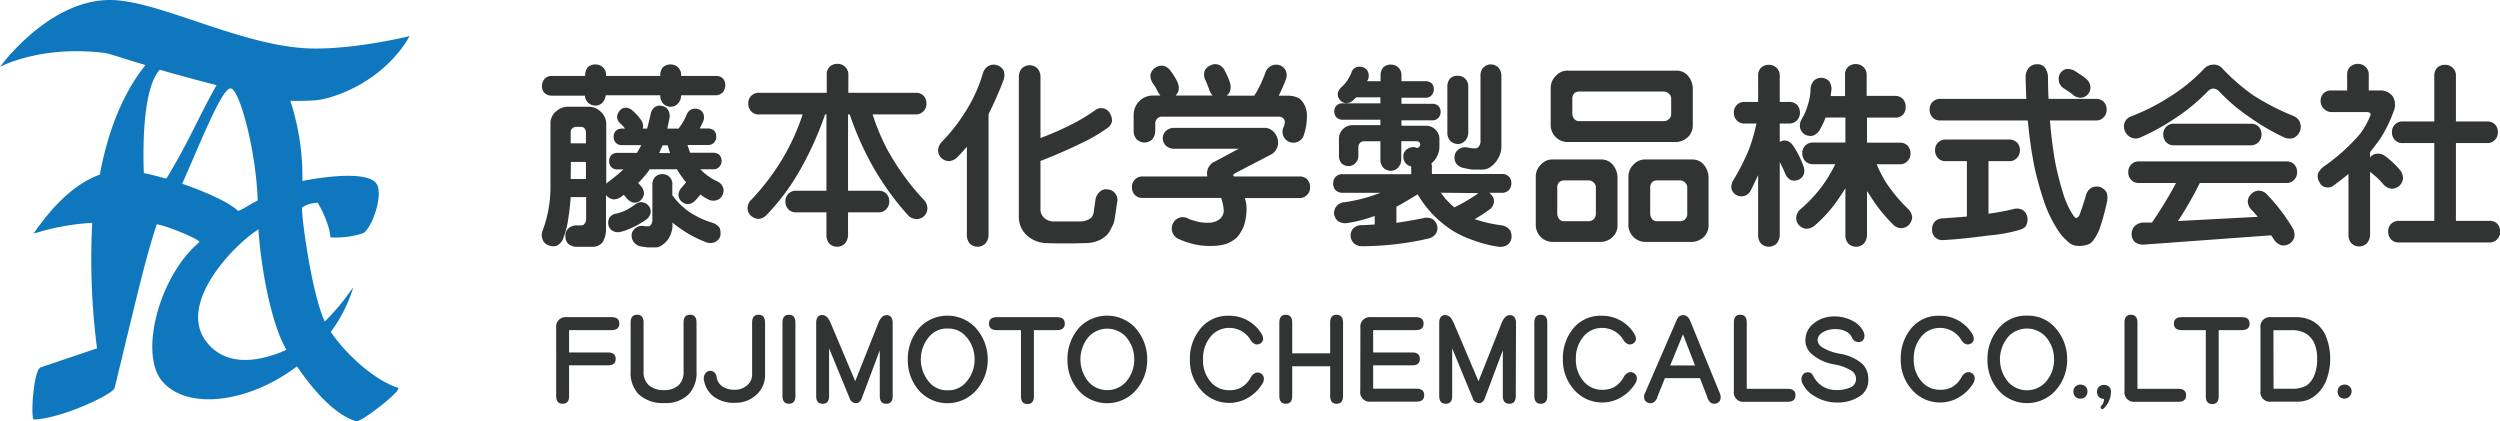
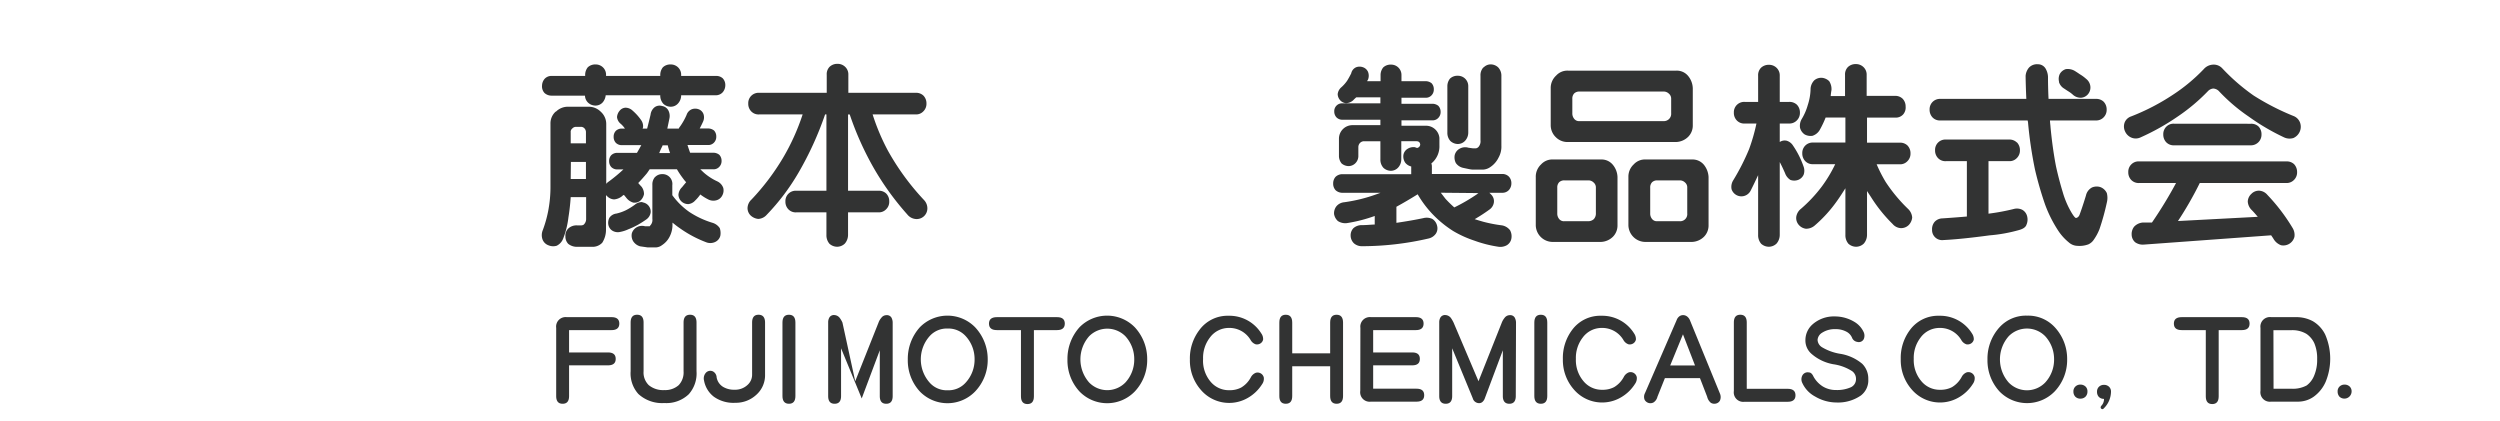
<svg xmlns="http://www.w3.org/2000/svg" viewBox="0 0 415.1 69.95">
  <defs>
    <style>.cls-1{fill:#323333;}.cls-2{fill:#0e77be;}</style>
  </defs>
  <title>logo_1</title>
  <g id="レイヤー_2" data-name="レイヤー 2">
    <g id="レイヤー_1-2" data-name="レイヤー 1">
      <path class="cls-1" d="M92.35,54.44a1.58,1.58,0,0,1,1.77-1.78h7.42c.86,0,1.29.36,1.29,1.07s-.43,1.08-1.29,1.08H94.49v3.71h6.45c.86,0,1.29.35,1.29,1.07s-.43,1.07-1.29,1.07H94.49v5.1c0,.85-.35,1.28-1.07,1.28s-1.07-.43-1.07-1.28Z" />
      <path class="cls-1" d="M104.71,53.56c0-.87.36-1.3,1.08-1.3s1.07.44,1.07,1.3v8.08a2.93,2.93,0,0,0,.86,2.31,3.75,3.75,0,0,0,2.58.82,3.39,3.39,0,0,0,2.39-.82,3.06,3.06,0,0,0,.81-2.31V53.56c0-.87.36-1.3,1.08-1.3s1.07.44,1.07,1.3v8.08a5.18,5.18,0,0,1-1.29,3.82,5.38,5.38,0,0,1-4.06,1.46,5.8,5.8,0,0,1-4.3-1.5,5.09,5.09,0,0,1-1.29-3.78Z" />
      <path class="cls-1" d="M124.88,53.56c0-.87.36-1.3,1.07-1.3s1.08.44,1.08,1.3v8.63a4.33,4.33,0,0,1-1.45,3.36,5,5,0,0,1-3.48,1.33,5.61,5.61,0,0,1-3.56-1,4.35,4.35,0,0,1-1.64-2.69,1.42,1.42,0,0,1,.25-1.23,1,1,0,0,1,1.21-.3,1.18,1.18,0,0,1,.63,1,2.31,2.31,0,0,0,1.13,1.61,3.56,3.56,0,0,0,1.86.44,3,3,0,0,0,2.11-.77,2.26,2.26,0,0,0,.79-1.74Z" />
      <path class="cls-1" d="M129.92,53.56c0-.87.36-1.3,1.08-1.3s1.07.44,1.07,1.3v12.2c0,.85-.36,1.28-1.07,1.28s-1.08-.43-1.08-1.28Z" />
-       <path class="cls-1" d="M148.22,65.76c0,.85-.35,1.28-1.07,1.28s-1.07-.43-1.07-1.28v-7.6l-3,8a1.47,1.47,0,0,1-.3.49.84.84,0,0,1-.67.29,1.12,1.12,0,0,1-.72-.3,1.18,1.18,0,0,1-.3-.48l-3.43-8.33v7.93c0,.85-.35,1.28-1.07,1.28s-1.07-.43-1.07-1.28V53.56a1.59,1.59,0,0,1,.21-.86.87.87,0,0,1,.79-.39,1.21,1.21,0,0,1,.93.49,3.93,3.93,0,0,1,.44.76L142,63.3l3.87-9.74a2.45,2.45,0,0,1,.46-.78,1.05,1.05,0,0,1,.87-.45.87.87,0,0,1,.8.38,1.76,1.76,0,0,1,.22.85Z" />
+       <path class="cls-1" d="M148.22,65.76c0,.85-.35,1.28-1.07,1.28s-1.07-.43-1.07-1.28v-7.6l-3,8l-3.43-8.33v7.93c0,.85-.35,1.28-1.07,1.28s-1.07-.43-1.07-1.28V53.56a1.59,1.59,0,0,1,.21-.86.87.87,0,0,1,.79-.39,1.21,1.21,0,0,1,.93.49,3.93,3.93,0,0,1,.44.76L142,63.3l3.87-9.74a2.45,2.45,0,0,1,.46-.78,1.05,1.05,0,0,1,.87-.45.87.87,0,0,1,.8.38,1.76,1.76,0,0,1,.22.85Z" />
      <path class="cls-1" d="M161.91,65a6.38,6.38,0,0,1-9.18,0,7.61,7.61,0,0,1-2-5.31,7.84,7.84,0,0,1,2-5.35,6.42,6.42,0,0,1,9.18,0A7.73,7.73,0,0,1,164,59.66,7.58,7.58,0,0,1,161.91,65Zm-.09-5.31a5.63,5.63,0,0,0-1.47-3.87,3.87,3.87,0,0,0-3-1.27,3.82,3.82,0,0,0-3,1.27,5.81,5.81,0,0,0,0,7.7,3.76,3.76,0,0,0,3,1.28,3.81,3.81,0,0,0,3-1.28A5.62,5.62,0,0,0,161.82,59.66Z" />
      <path class="cls-1" d="M175.52,52.66c.85,0,1.28.36,1.28,1.07s-.43,1.08-1.28,1.08h-3.85v11c0,.85-.36,1.28-1.07,1.28s-1.08-.43-1.08-1.28v-11h-4c-.87,0-1.31-.36-1.31-1.08s.45-1.07,1.31-1.07Z" />
      <path class="cls-1" d="M188.42,65a6.38,6.38,0,0,1-9.18,0,7.61,7.61,0,0,1-2-5.31,7.84,7.84,0,0,1,2-5.35,6.42,6.42,0,0,1,9.18,0,7.73,7.73,0,0,1,2.06,5.35A7.58,7.58,0,0,1,188.42,65Zm-.09-5.31a5.6,5.6,0,0,0-1.48-3.87,4.23,4.23,0,0,0-6,0,5.81,5.81,0,0,0,0,7.7,4.2,4.2,0,0,0,6,0A5.59,5.59,0,0,0,188.33,59.66Z" />
      <path class="cls-1" d="M204,52.43a6.23,6.23,0,0,1,5.43,2.94,1.61,1.61,0,0,1,.3,1,1,1,0,0,1-.46.66,1.06,1.06,0,0,1-.77.14,1.53,1.53,0,0,1-.85-.72,4.08,4.08,0,0,0-3.62-2,3.9,3.9,0,0,0-3.14,1.6,5.5,5.5,0,0,0-1.13,3.54A5.39,5.39,0,0,0,201,63.37a3.94,3.94,0,0,0,3.13,1.42,4.07,4.07,0,0,0,1.95-.44,4.29,4.29,0,0,0,1.61-1.7,1.57,1.57,0,0,1,.85-.76,1.06,1.06,0,0,1,1.3.79,1.54,1.54,0,0,1-.28,1.11,6.73,6.73,0,0,1-2.36,2.27,6.18,6.18,0,0,1-7.84-1.36,7.38,7.38,0,0,1-1.79-5,7.73,7.73,0,0,1,1.55-4.87A5.79,5.79,0,0,1,204,52.43Z" />
      <path class="cls-1" d="M223,65.76c0,.85-.36,1.28-1.07,1.28s-1.07-.43-1.07-1.28V60.82h-6.3v4.94c0,.85-.35,1.28-1.07,1.28s-1.07-.43-1.07-1.28V53.56c0-.87.36-1.3,1.07-1.3s1.07.44,1.07,1.3v5.11h6.3V53.56c0-.87.36-1.3,1.07-1.3s1.07.44,1.07,1.3Z" />
      <path class="cls-1" d="M225.88,54.44a1.58,1.58,0,0,1,1.77-1.78h7.44c.85,0,1.28.36,1.28,1.07s-.43,1.08-1.28,1.08H228v3.71h6.47c.86,0,1.28.35,1.28,1.07s-.42,1.07-1.28,1.07H228v3.88h7.19c.86,0,1.28.36,1.28,1.08s-.42,1.07-1.28,1.07h-7.56a1.57,1.57,0,0,1-1.77-1.79Z" />
      <path class="cls-1" d="M251.68,65.76c0,.85-.36,1.28-1.07,1.28s-1.08-.43-1.08-1.28v-7.6l-3,8a1.32,1.32,0,0,1-.3.49.83.83,0,0,1-.67.29,1.12,1.12,0,0,1-.72-.3,1,1,0,0,1-.29-.48l-3.43-8.33v7.93c0,.85-.36,1.28-1.07,1.28s-1.08-.43-1.08-1.28V53.56a1.59,1.59,0,0,1,.21-.86.88.88,0,0,1,.8-.39,1.24,1.24,0,0,1,.93.49,5.33,5.33,0,0,1,.44.76l4.14,9.74,3.87-9.74a2.9,2.9,0,0,1,.46-.78,1.07,1.07,0,0,1,.88-.45.85.85,0,0,1,.79.38,1.76,1.76,0,0,1,.23.85Z" />
      <path class="cls-1" d="M254.76,53.56c0-.87.36-1.3,1.08-1.3s1.07.44,1.07,1.3v12.2c0,.85-.36,1.28-1.07,1.28s-1.08-.43-1.08-1.28Z" />
      <path class="cls-1" d="M265.9,52.43a6.23,6.23,0,0,1,5.43,2.94,1.67,1.67,0,0,1,.3,1,1,1,0,0,1-.46.66,1.06,1.06,0,0,1-.77.14,1.53,1.53,0,0,1-.85-.72,4.08,4.08,0,0,0-3.62-2,3.9,3.9,0,0,0-3.14,1.6,5.5,5.5,0,0,0-1.13,3.54,5.39,5.39,0,0,0,1.27,3.71,3.94,3.94,0,0,0,3.13,1.42,4.07,4.07,0,0,0,1.95-.44,4.36,4.36,0,0,0,1.61-1.7,1.57,1.57,0,0,1,.85-.76,1.06,1.06,0,0,1,1.3.79,1.59,1.59,0,0,1-.28,1.11,6.73,6.73,0,0,1-2.36,2.27,6.18,6.18,0,0,1-7.84-1.36,7.38,7.38,0,0,1-1.79-5,7.73,7.73,0,0,1,1.55-4.87A5.79,5.79,0,0,1,265.9,52.43Z" />
      <path class="cls-1" d="M285.57,66.53a1,1,0,0,1-.67.48,1.1,1.1,0,0,1-.83-.13,1.82,1.82,0,0,1-.61-1l-1.2-3.1h-5.82l-1.24,3.1a1.53,1.53,0,0,1-.65.94,1.09,1.09,0,0,1-1.48-.45,1.33,1.33,0,0,1,.07-1.11l5.26-12.13a1.31,1.31,0,0,1,.35-.53,1.05,1.05,0,0,1,.7-.28,1.12,1.12,0,0,1,.74.28,1.6,1.6,0,0,1,.39.53l5,12.22A1.45,1.45,0,0,1,285.57,66.53Zm-8.25-5.85h4.12l-2-5.17Z" />
      <path class="cls-1" d="M287.89,53.56c0-.87.35-1.3,1.07-1.3s1.07.44,1.07,1.3v11h6.8q1.29,0,1.29,1.08c0,.71-.43,1.07-1.29,1.07h-7.17a1.57,1.57,0,0,1-1.77-1.79Z" />
      <path class="cls-1" d="M304.64,52.54a6.28,6.28,0,0,1,3.31.93,3.85,3.85,0,0,1,1.51,1.71,1.44,1.44,0,0,1,0,1.12.92.92,0,0,1-1.07.47,1.11,1.11,0,0,1-.88-.7,2,2,0,0,0-.81-.93,3.72,3.72,0,0,0-1.95-.49,3.87,3.87,0,0,0-2.23.61,1.53,1.53,0,0,0-.73,1.16,1.51,1.51,0,0,0,.73,1.23,8.5,8.5,0,0,0,2.93,1.08,7.54,7.54,0,0,1,3.76,1.68,3.47,3.47,0,0,1,1,2.55,3.16,3.16,0,0,1-1.23,2.71,6.67,6.67,0,0,1-4.06,1.16,7,7,0,0,1-3.55-1,4.81,4.81,0,0,1-2.11-2.23,1.37,1.37,0,0,1,0-1.25,1,1,0,0,1,1.1-.51c.32,0,.57.28.76.7a4.48,4.48,0,0,0,1.56,1.64,4.17,4.17,0,0,0,2.22.58,5.64,5.64,0,0,0,2.42-.46,1.47,1.47,0,0,0,.85-1.34,1.57,1.57,0,0,0-.64-1.33,7.76,7.76,0,0,0-3.12-1.15,7.48,7.48,0,0,1-3.64-1.74,2.93,2.93,0,0,1-1-2.28,3.49,3.49,0,0,1,1.15-2.57A5.34,5.34,0,0,1,304.64,52.54Z" />
      <path class="cls-1" d="M322,52.43a6.23,6.23,0,0,1,5.43,2.94,1.67,1.67,0,0,1,.3,1,1,1,0,0,1-.46.66,1.06,1.06,0,0,1-.77.14,1.53,1.53,0,0,1-.85-.72,4.08,4.08,0,0,0-3.62-2,3.9,3.9,0,0,0-3.14,1.6,5.5,5.5,0,0,0-1.13,3.54,5.39,5.39,0,0,0,1.27,3.71,3.94,3.94,0,0,0,3.13,1.42,4.07,4.07,0,0,0,1.95-.44,4.36,4.36,0,0,0,1.61-1.7,1.57,1.57,0,0,1,.85-.76,1.06,1.06,0,0,1,1.3.79,1.59,1.59,0,0,1-.28,1.11,6.73,6.73,0,0,1-2.36,2.27,6.18,6.18,0,0,1-7.84-1.36,7.38,7.38,0,0,1-1.79-5,7.73,7.73,0,0,1,1.55-4.87A5.79,5.79,0,0,1,322,52.43Z" />
      <path class="cls-1" d="M341.15,65A6.38,6.38,0,0,1,332,65a7.61,7.61,0,0,1-2-5.31,7.75,7.75,0,0,1,2-5.35,5.93,5.93,0,0,1,4.59-1.93,6,6,0,0,1,4.59,1.93,7.72,7.72,0,0,1,2.05,5.35A7.58,7.58,0,0,1,341.15,65Zm-.09-5.31a5.6,5.6,0,0,0-1.48-3.87,4.24,4.24,0,0,0-6.05,0,5.81,5.81,0,0,0,0,7.7,4.21,4.21,0,0,0,6.05,0A5.59,5.59,0,0,0,341.06,59.66Z" />
      <path class="cls-1" d="M345.44,63.86a1.21,1.21,0,0,1,.86.34,1.09,1.09,0,0,1,.3.82,1.18,1.18,0,0,1-.34.86,1.16,1.16,0,0,1-.82.31,1.14,1.14,0,0,1-.84-.31,1.2,1.2,0,0,1-.33-.86,1.09,1.09,0,0,1,.31-.82A1.14,1.14,0,0,1,345.44,63.86Z" />
      <path class="cls-1" d="M349.35,63.9a1.19,1.19,0,0,1,.86.34,1.1,1.1,0,0,1,.3.82,3.94,3.94,0,0,1-1.17,2.72c-.15.18-.29.2-.43.09s-.17-.3,0-.5a1.58,1.58,0,0,0,.44-1.14,1.17,1.17,0,0,1-.86-.33,1.2,1.2,0,0,1-.3-.84,1.1,1.1,0,0,1,.3-.82A1.18,1.18,0,0,1,349.35,63.9Z" />
-       <path class="cls-1" d="M352.75,53.56c0-.87.36-1.3,1.07-1.3s1.08.44,1.08,1.3v11h6.8c.86,0,1.28.36,1.28,1.08s-.42,1.07-1.28,1.07h-7.17a1.58,1.58,0,0,1-1.78-1.79Z" />
      <path class="cls-1" d="M372.24,52.66c.86,0,1.28.36,1.28,1.07s-.42,1.08-1.28,1.08h-3.85v11c0,.85-.36,1.28-1.07,1.28s-1.07-.43-1.07-1.28v-11h-4c-.87,0-1.3-.36-1.3-1.08s.44-1.07,1.3-1.07Z" />
      <path class="cls-1" d="M377.13,52.66h4.1a5.75,5.75,0,0,1,2.79.67,5.25,5.25,0,0,1,2.06,2.23,10.07,10.07,0,0,1,.07,7.84,6,6,0,0,1-2,2.48,4.51,4.51,0,0,1-2.62.81h-4.43a1.57,1.57,0,0,1-1.77-1.79V54.44A1.58,1.58,0,0,1,377.13,52.66Zm.37,11.88h2.9A4.83,4.83,0,0,0,383,64a3.78,3.78,0,0,0,1.22-1.58,6.67,6.67,0,0,0,.52-2.8,6.41,6.41,0,0,0-.47-2.63,3.83,3.83,0,0,0-1.3-1.55,4.57,4.57,0,0,0-2.59-.61h-2.9Z" />
      <path class="cls-1" d="M389.3,63.86a1.19,1.19,0,0,1,.86.34,1.09,1.09,0,0,1,.3.82,1.2,1.2,0,0,1-2,.86,1.24,1.24,0,0,1-.32-.86,1.09,1.09,0,0,1,.3-.82A1.16,1.16,0,0,1,389.3,63.86Z" />
      <path class="cls-1" d="M100.07,17a1.6,1.6,0,0,1-1.22.53,1.79,1.79,0,0,1-1.22-.5,1.67,1.67,0,0,1-.5-1.15H91.6a1.72,1.72,0,0,1-1.19-.44A1.62,1.62,0,0,1,90,14.2a1.77,1.77,0,0,1,.44-1.12,1.52,1.52,0,0,1,1.19-.47h5.53v-.16a2,2,0,0,1,.44-1.28,1.8,1.8,0,0,1,1.28-.47,1.74,1.74,0,0,1,1.22.47,1.69,1.69,0,0,1,.53,1.28v.16h9v-.16a2,2,0,0,1,.44-1.28,1.8,1.8,0,0,1,1.28-.47,1.74,1.74,0,0,1,1.22.47,1.69,1.69,0,0,1,.53,1.28v.16h5.75A1.59,1.59,0,0,1,120,13a1.63,1.63,0,0,1,.43,1.19,1.81,1.81,0,0,1-.43,1.13,1.55,1.55,0,0,1-1.16.5H113.1a2,2,0,0,1-.53,1.37,1.6,1.6,0,0,1-1.22.53,1.79,1.79,0,0,1-1.22-.5,2,2,0,0,1-.5-1.4h-9.06A2.13,2.13,0,0,1,100.07,17Zm-7.78,1.56a2.8,2.8,0,0,1,2-.84h3.47a2.82,2.82,0,0,1,2,.84,2.73,2.73,0,0,1,.9,2.07v9.9a1.6,1.6,0,0,1,.44-.4,26.09,26.09,0,0,0,2.41-2h-1a1.37,1.37,0,0,1-1-.38,1.41,1.41,0,0,1-.37-1,1.38,1.38,0,0,1,.37-1,1.42,1.42,0,0,1,1-.37h3.25c.27-.46.51-.89.72-1.28h-3.22a1.37,1.37,0,0,1-1-.38,1.41,1.41,0,0,1-.37-1,1.38,1.38,0,0,1,.37-1,1.42,1.42,0,0,1,1-.37h.5a3.87,3.87,0,0,0-.68-.78,1.64,1.64,0,0,1-.63-1.13,1.83,1.83,0,0,1,.44-1.06,1.33,1.33,0,0,1,1-.5,1.76,1.76,0,0,1,1.16.5,8.36,8.36,0,0,1,1.4,1.56,1.75,1.75,0,0,1,.32,1.22,1.46,1.46,0,0,0-.07.19h.75q.28-1.07.57-2.31a1.84,1.84,0,0,1,.62-1.19,1.37,1.37,0,0,1,1.28-.25,1.42,1.42,0,0,1,1.06.75,2,2,0,0,1,.19,1.22c-.12.6-.25,1.2-.37,1.78h1.9a1.41,1.41,0,0,1,.22-.35A10.38,10.38,0,0,0,114,19.08a1.51,1.51,0,0,1,.87-.94,1.63,1.63,0,0,1,1.13,0,1.35,1.35,0,0,1,.81.81,1.7,1.7,0,0,1-.09,1.28c-.15.34-.33.7-.54,1.1h1.38a1.6,1.6,0,0,1,1,.34,1.42,1.42,0,0,1,.37,1,1.37,1.37,0,0,1-.37,1,1.28,1.28,0,0,1-1,.41h-3.41c.15.46.29.88.44,1.28h3.84a1.58,1.58,0,0,1,1,.34,1.43,1.43,0,0,1,.38,1,1.38,1.38,0,0,1-.38,1,1.26,1.26,0,0,1-1,.41h-2.15l.59.56a9.26,9.26,0,0,0,2.22,1.44,1.9,1.9,0,0,1,1,1.09,1.75,1.75,0,0,1-.16,1.25,1.53,1.53,0,0,1-1,.81,1.87,1.87,0,0,1-1.4-.18,8.13,8.13,0,0,1-1.25-.79,6.37,6.37,0,0,1-.85,1,1.76,1.76,0,0,1-1.15.6,1.65,1.65,0,0,1-1.16-.47,1.58,1.58,0,0,1-.47-1.09,1.91,1.91,0,0,1,.6-1.25c.27-.34.5-.61.68-.82a6.91,6.91,0,0,1-.53-.65,14.45,14.45,0,0,1-1-1.5h-4.53c-.17.25-.32.48-.47.68-.46.55-.93,1.08-1.43,1.6.18.21.37.42.56.62a2,2,0,0,1,.4,1.22,2,2,0,0,1-.62,1.1,1.54,1.54,0,0,1-1.16.31,2.23,2.23,0,0,1-1.12-.75c-.17-.21-.31-.39-.44-.53a1,1,0,0,0-.31.22,2.44,2.44,0,0,1-1.31.53,1.72,1.72,0,0,1-1.16-.53.56.56,0,0,1-.19-.22v5.75A4,4,0,0,1,100,40.3a2.2,2.2,0,0,1-1.75.68H95.88a2.3,2.3,0,0,1-1.53-.49,1.76,1.76,0,0,1-.47-1.24,1.66,1.66,0,0,1,.47-1.3,2,2,0,0,1,1.44-.53h.59a.93.93,0,0,0,.5-.09,1.24,1.24,0,0,0,.44-1v-3.6H94.76c-.07,1.07-.19,2.19-.38,3.38a14.18,14.18,0,0,1-.87,3.5,2.19,2.19,0,0,1-1.07,1.19,2,2,0,0,1-1.37-.07,1.65,1.65,0,0,1-1-1,2.15,2.15,0,0,1,.06-1.53A20.06,20.06,0,0,0,91,35.14a21.14,21.14,0,0,0,.4-4.31V20.55A2.62,2.62,0,0,1,92.29,18.51Zm5,3.32a.94.94,0,0,0-.25-.57.79.79,0,0,0-.6-.25h-.81a.84.84,0,0,0-.62.29.69.69,0,0,0-.25.62V23.8h2.53Zm-2.53,7.84h2.53V26.89H94.79Zm11.9,3.88a1.56,1.56,0,0,1,1.38,1.65,1.71,1.71,0,0,1-.69,1.16,16.23,16.23,0,0,1-1.41.9,12.58,12.58,0,0,1-1.59.75,5.74,5.74,0,0,1-1.34.44,1.74,1.74,0,0,1-1.32-.19,1.47,1.47,0,0,1-.68-1,1.79,1.79,0,0,1,.18-1.16,1.64,1.64,0,0,1,1.16-.69,7.35,7.35,0,0,0,1.59-.56,11,11,0,0,0,1.47-.91A1.87,1.87,0,0,1,106.69,33.55Zm2.1-4.19a1.63,1.63,0,0,1,1.18-.5,1.63,1.63,0,0,1,1.69,1.84v1.66l0,0a12,12,0,0,0,2.82,2.78A14.59,14.59,0,0,0,118.32,37a2.2,2.2,0,0,1,1.19.88,2.53,2.53,0,0,1,.09,1.29,1.56,1.56,0,0,1-.84,1,1.89,1.89,0,0,1-1.41.09,19.18,19.18,0,0,1-4.5-2.39c-.4-.27-.79-.58-1.19-.91v.34a4.25,4.25,0,0,1-.44,1.92,3.62,3.62,0,0,1-1.31,1.49,1.77,1.77,0,0,1-1,.37h-1.37l-1.25-.18A2,2,0,0,1,105.1,40a1.83,1.83,0,0,1-.19-1.25,1.73,1.73,0,0,1,.78-1,1.8,1.8,0,0,1,1.41-.18l.41,0h.25c.1,0,.16,0,.18-.1a1.32,1.32,0,0,0,.38-1.12V30.7A1.84,1.84,0,0,1,108.79,29.36Zm2.5-4a8.94,8.94,0,0,1-.38-1.28H110v.09a10.43,10.43,0,0,0-.54,1.19Z" />
      <path class="cls-1" d="M137,19a54.25,54.25,0,0,1-4.41,9.66,36.38,36.38,0,0,1-5.28,7,2,2,0,0,1-1.41.69,2.16,2.16,0,0,1-1.25-.56,1.72,1.72,0,0,1-.53-1.25,2,2,0,0,1,.66-1.41A39,39,0,0,0,130,26.23,36.38,36.38,0,0,0,133.27,19h-7.22a1.68,1.68,0,0,1-1.31-.5,1.8,1.8,0,0,1-.5-1.31,1.71,1.71,0,0,1,1.81-1.78h11.22v-3a1.74,1.74,0,0,1,.47-1.31,1.84,1.84,0,0,1,1.31-.5,1.78,1.78,0,0,1,1.25.47,1.71,1.71,0,0,1,.56,1.34v3h11.19a1.74,1.74,0,0,1,1.28.47,1.84,1.84,0,0,1,.5,1.31,1.74,1.74,0,0,1-.5,1.28,1.65,1.65,0,0,1-1.28.53h-7.16a35.55,35.55,0,0,0,2.53,6,41.18,41.18,0,0,0,6,8.21,2,2,0,0,1,.56,1.47A1.77,1.77,0,0,1,152,36.36a2,2,0,0,1-1.35-.75,46,46,0,0,1-5.56-7.69,50.5,50.5,0,0,1-4-8.91h-.28V31.67h5.06a1.74,1.74,0,0,1,1.28.47,1.8,1.8,0,0,1,.5,1.31,1.7,1.7,0,0,1-.5,1.28,1.65,1.65,0,0,1-1.28.53h-5.06V39a2.22,2.22,0,0,1-.53,1.44,1.85,1.85,0,0,1-1.28.53,1.92,1.92,0,0,1-1.28-.5,2.17,2.17,0,0,1-.5-1.47V35.26h-5a1.68,1.68,0,0,1-1.31-.5,1.8,1.8,0,0,1-.5-1.31,1.71,1.71,0,0,1,1.81-1.78h5V19Z" />
-       <path class="cls-1" d="M164.2,10.92a1.77,1.77,0,0,1,1.37-.09,1.89,1.89,0,0,1,1.07.87,2.32,2.32,0,0,1,0,1.56,60.52,60.52,0,0,1-2.5,5.69V39a2.22,2.22,0,0,1-.53,1.44,1.89,1.89,0,0,1-1.29.53,1.94,1.94,0,0,1-1.28-.5,2.22,2.22,0,0,1-.5-1.47V24.36c-.54.64-1.07,1.23-1.59,1.75a2.25,2.25,0,0,1-1.44.65,2.1,2.1,0,0,1-1.25-.56,1.87,1.87,0,0,1-.5-1.31,2.14,2.14,0,0,1,.66-1.38,28.92,28.92,0,0,0,3.9-5,24.75,24.75,0,0,0,2.91-6.44A2,2,0,0,1,164.2,10.92Zm5.47.44a1.85,1.85,0,0,1,1.28-.53,1.87,1.87,0,0,1,1.28.5,2.1,2.1,0,0,1,.53,1.5V22.92a49,49,0,0,0,4.88-2.12,31.07,31.07,0,0,0,4.12-2.44,1.64,1.64,0,0,1,2.5.4,2.36,2.36,0,0,1,.38,1.35,1.77,1.77,0,0,1-.78,1.15,27.07,27.07,0,0,1-4.1,2.41c-2.21,1.08-4.54,2.11-7,3.06v8a1.93,1.93,0,0,0,.6,1.44,2.49,2.49,0,0,0,1.43.6c1.59,0,3.11,0,4.57,0a3,3,0,0,0,1.53-.41,1.33,1.33,0,0,0,.62-.78,2.42,2.42,0,0,0,.13-.56c0-.21.12-.83.25-1.85a2.23,2.23,0,0,1,.72-1.34,1.52,1.52,0,0,1,1.31-.38,1.74,1.74,0,0,1,1.56,2.19c-.21,1.48-.35,2.45-.44,2.91a3.43,3.43,0,0,1-.43,1.15,5.82,5.82,0,0,1-.75,1.25,4.54,4.54,0,0,1-1.35.94,5.44,5.44,0,0,1-2.25.47q-3.37.12-6.75,0a5.1,5.1,0,0,1-2.44-.84,4.12,4.12,0,0,1-1.9-3.5V12.83A2.08,2.08,0,0,1,169.67,11.36Z" />
-       <path class="cls-1" d="M188.45,32.39a1.8,1.8,0,0,1-.5-1.31,1.7,1.7,0,0,1,.5-1.28,1.68,1.68,0,0,1,1.31-.5h10.72a1.89,1.89,0,0,1-.06-.66,2.22,2.22,0,0,1,.93-1.63l4.85-2.59a.13.13,0,0,1,.06.16c0,.08-.14.12-.28.12H195a2.09,2.09,0,0,1-1.44-.53,1.93,1.93,0,0,1-.5-1.22,1.72,1.72,0,0,1,.53-1.22,2,2,0,0,1,1.41-.5h15.22a2.22,2.22,0,0,1,1.53,1,2.6,2.6,0,0,1,.44,1.82,2.27,2.27,0,0,1-1.06,1.56l-5.88,3.06a1.8,1.8,0,0,0-.44.31c-.06.09-.08.14-.06.16a.34.34,0,0,1,.13.16h10.87a1.73,1.73,0,0,1,1.28.46,1.89,1.89,0,0,1,.5,1.32,1.74,1.74,0,0,1-.5,1.28,1.69,1.69,0,0,1-1.28.53H206.7a6.09,6.09,0,0,1,.28,1.78,9.39,9.39,0,0,1-.41,2.72,6.09,6.09,0,0,1-1.25,2.09,5.8,5.8,0,0,1-1.68,1,7.82,7.82,0,0,1-2.35.35A12.25,12.25,0,0,1,199,40.7a13.45,13.45,0,0,1-3.25-1,1.9,1.9,0,0,1,.1-3.56,1.87,1.87,0,0,1,1.56.22,13.74,13.74,0,0,0,1.69.5,7.46,7.46,0,0,0,1.65.12,2.84,2.84,0,0,0,.81-.12,2.72,2.72,0,0,0,.82-.38,1.76,1.76,0,0,0,.59-.65,1.82,1.82,0,0,0,.22-.85,7.42,7.42,0,0,0-.44-2.12h-13A1.72,1.72,0,0,1,188.45,32.39Zm3.72-12.72a1.16,1.16,0,0,0-.35.88V21.7a2.25,2.25,0,0,1-.53,1.47,2,2,0,0,1-1.28.5,2,2,0,0,1-1.28-.53,2.1,2.1,0,0,1-.5-1.44V19.11a3.21,3.21,0,0,1,3.25-3.25h1.19a3.26,3.26,0,0,1-.47-.75,8.13,8.13,0,0,0-.72-1.19,2.4,2.4,0,0,1-.47-1.47,1.94,1.94,0,0,1,2.13-1.53,2.09,2.09,0,0,1,1.25.88,10.45,10.45,0,0,1,1.15,1.9,2.26,2.26,0,0,1,.1,1.5,2.12,2.12,0,0,1-.44.66h6.15a2.44,2.44,0,0,1-.62-1.13c-.21-.56-.39-1-.53-1.31a2.1,2.1,0,0,1-.22-1.53,1.66,1.66,0,0,1,.94-1,1.7,1.7,0,0,1,1.37-.16,1.92,1.92,0,0,1,1.1,1.06,11.21,11.21,0,0,1,.87,2.07,2.24,2.24,0,0,1-.12,1.5,2.18,2.18,0,0,1-.47.53h4.62a.84.84,0,0,1,.19-.35,16.25,16.25,0,0,0,1-1.93c.33-.77.54-1.28.62-1.53a2,2,0,0,1,1-1.16,1.8,1.8,0,0,1,1.38-.09,1.87,1.87,0,0,1,1,.87,2,2,0,0,1,0,1.56c-.13.36-.39,1-.78,1.85-.13.27-.25.53-.38.78H214a4,4,0,0,1,1.72.44,3.38,3.38,0,0,1,1,1.37A4,4,0,0,1,217,19.3a9.86,9.86,0,0,1-.47,3,1.79,1.79,0,0,1-1,1.22,1.81,1.81,0,0,1-2.43-2.37,2.14,2.14,0,0,0,.22-1.1,1,1,0,0,0-1-.68H193A1.05,1.05,0,0,0,192.17,19.67Z" />
      <path class="cls-1" d="M250.54,29.33a1.58,1.58,0,0,1,.41,1.12,1.65,1.65,0,0,1-.41,1.1,1.46,1.46,0,0,1-1.12.46h-2.13a5.29,5.29,0,0,1,.41.41,1.54,1.54,0,0,1,.34,1.22,1.75,1.75,0,0,1-.78,1.19,27.82,27.82,0,0,1-2.4,1.56c.45.15.94.29,1.46.44a23.61,23.61,0,0,0,3.07.59,2.17,2.17,0,0,1,1.34.81,2.1,2.1,0,0,1,.22,1.38,1.61,1.61,0,0,1-.78,1.12,2.23,2.23,0,0,1-1.5.22,20.33,20.33,0,0,1-3.88-1,17.9,17.9,0,0,1-3.5-1.59,18.17,18.17,0,0,1-3.53-2.91,17.43,17.43,0,0,1-2.37-3.19c-1.28.8-2.45,1.48-3.53,2.07V37c1.7-.25,3.19-.51,4.46-.78a2.22,2.22,0,0,1,1.5.13,1.8,1.8,0,0,1,.79,1.12,1.61,1.61,0,0,1-.19,1.31,2,2,0,0,1-1.22.82,49.11,49.11,0,0,1-11,1.28,2,2,0,0,1-1.38-.47,1.81,1.81,0,0,1-.56-1.28,1.7,1.7,0,0,1,.47-1.25,2.08,2.08,0,0,1,1.44-.5c.71,0,1.4-.08,2.09-.1V35.86a24.87,24.87,0,0,1-4.65,1.19,2.25,2.25,0,0,1-1.47-.35,2,2,0,0,1-.63-1.15,1.89,1.89,0,0,1,.38-1.29,1.92,1.92,0,0,1,1.31-.68,26.07,26.07,0,0,0,5.34-1.32l.69-.25h-6.31a1.67,1.67,0,0,1-1.16-.43,1.59,1.59,0,0,1-.4-1.13,1.61,1.61,0,0,1,.4-1.09,1.64,1.64,0,0,1,1.16-.44h11.4V27.64a1.77,1.77,0,0,1-1-.63,1.85,1.85,0,0,1-.31-1.18,1.45,1.45,0,0,1,.63-1.07,1.84,1.84,0,0,1,1.34-.31.6.6,0,0,0,.28.1.09.09,0,0,0,.1,0,.63.63,0,0,0,.46-.6v.16c0-.46-.25-.68-.68-.66h-2.47v3a2,2,0,0,1-.53,1.38,1.65,1.65,0,0,1-1.22.53,1.84,1.84,0,0,1-1.22-.5,2,2,0,0,1-.5-1.41v-3h-2.72a.94.94,0,0,0-.66.28,1,1,0,0,0-.28.69v1.41a1.7,1.7,0,0,1-.5,1.28,1.62,1.62,0,0,1-1.12.47,1.84,1.84,0,0,1-1.16-.44,2,2,0,0,1-.44-1.31V23a2.25,2.25,0,0,1,2.22-2.22h4.66v-.9h-6.28a1.35,1.35,0,0,1-1-.38,1.41,1.41,0,0,1-.38-1,1.29,1.29,0,0,1,1.38-1.34h6.28v-1h-4a6.72,6.72,0,0,0-.53.5,1.84,1.84,0,0,1-1.16.47,1.41,1.41,0,0,1-1-.5,1.56,1.56,0,0,1-.4-1,1.74,1.74,0,0,1,.62-1.15,6,6,0,0,0,.94-1.06c.27-.44.5-.86.69-1.25a1.4,1.4,0,0,1,.81-1,1.61,1.61,0,0,1,1.15,0,1.42,1.42,0,0,1,.82.75,1.75,1.75,0,0,1,0,1.31.6.6,0,0,0-.13.25h2.22v-1a2,2,0,0,1,.44-1.28,1.76,1.76,0,0,1,1.28-.47,1.71,1.71,0,0,1,1.75,1.75v1h4a1.6,1.6,0,0,1,1,.34,1.42,1.42,0,0,1,.37,1,1.37,1.37,0,0,1-.37,1,1.28,1.28,0,0,1-1,.41h-4v1h5.12a1.58,1.58,0,0,1,1,.34,1.43,1.43,0,0,1,.38,1,1.38,1.38,0,0,1-.38,1,1.26,1.26,0,0,1-1,.41h-5.12v.9h4.22A2.24,2.24,0,0,1,239,22.89v1.25a3.66,3.66,0,0,1-1.34,3,1.4,1.4,0,0,1,.09.53v1.22h11.63A1.51,1.51,0,0,1,250.54,29.33ZM239.23,32,240,33a20,20,0,0,0,1.47,1.44,29.45,29.45,0,0,0,3.81-2.22.44.44,0,0,1,.22-.16ZM243.79,22a2,2,0,0,1-.53,1.38,1.64,1.64,0,0,1-1.22.53,1.86,1.86,0,0,1-1.22-.5,2,2,0,0,1-.5-1.41V14.33a2,2,0,0,1,.44-1.28,1.76,1.76,0,0,1,1.28-.47,1.71,1.71,0,0,1,1.75,1.75Zm2.53-10.78a1.64,1.64,0,0,1,1.22-.53,1.84,1.84,0,0,1,1.22.5,2,2,0,0,1,.53,1.44V24.17a3.72,3.72,0,0,1-.47,2,4,4,0,0,1-1.34,1.55,2.33,2.33,0,0,1-1.19.44h-1.75c-.35,0-.87-.14-1.56-.28a2,2,0,0,1-1.25-.81,2.08,2.08,0,0,1-.19-1.32,1.66,1.66,0,0,1,.82-1.06,1.85,1.85,0,0,1,1.46-.16l.75.1h.5a.85.85,0,0,0,.38-.19,1.42,1.42,0,0,0,.37-1.16V12.58A1.91,1.91,0,0,1,246.32,11.17Z" />
      <path class="cls-1" d="M255.88,27.3a2.52,2.52,0,0,1,2-.82h7.94a2.43,2.43,0,0,1,2,.91,3.37,3.37,0,0,1,.75,2v8a2.66,2.66,0,0,1-.75,1.91,3,3,0,0,1-2,.87h-7.94A2.82,2.82,0,0,1,255,37.42v-8A2.78,2.78,0,0,1,255.88,27.3Zm2.47-4.5a2.76,2.76,0,0,1-.87-2V14.64a2.78,2.78,0,0,1,.9-2.09,2.52,2.52,0,0,1,2-.82h17.94a2.43,2.43,0,0,1,2,.91,3.37,3.37,0,0,1,.75,2V20.8a2.63,2.63,0,0,1-.75,1.9,3,3,0,0,1-2,.88H260.35A2.71,2.71,0,0,1,258.35,22.8Zm.22,12.62a1.4,1.4,0,0,0,.31.94,1,1,0,0,0,.88.37h3.94a1.36,1.36,0,0,0,.93-.34,1.37,1.37,0,0,0,.35-1V31.17a1.07,1.07,0,0,0-.38-.87,1.22,1.22,0,0,0-.9-.35h-3.94a1.22,1.22,0,0,0-.88.31,1.24,1.24,0,0,0-.31.91ZM276.2,20.11a1.21,1.21,0,0,0,1.28-1.31V16.42a1.07,1.07,0,0,0-.38-.87,1.22,1.22,0,0,0-.9-.35H262.26a1.22,1.22,0,0,0-.88.31,1.24,1.24,0,0,0-.31.91V18.8a1.39,1.39,0,0,0,.31.93,1,1,0,0,0,.88.38Zm-4.94,7.19a2.52,2.52,0,0,1,2-.82h7.68a2.45,2.45,0,0,1,2,.91,3.51,3.51,0,0,1,.75,2v8a2.66,2.66,0,0,1-.75,1.91,3,3,0,0,1-2,.87h-7.68a2.83,2.83,0,0,1-2.88-2.78v-8A2.76,2.76,0,0,1,271.26,27.3ZM274,35.42a1.4,1.4,0,0,0,.31.94,1,1,0,0,0,.87.37h3.69a1.18,1.18,0,0,0,1.28-1.31V31.17a1.06,1.06,0,0,0-.37-.87,1.23,1.23,0,0,0-.91-.35h-3.69a1.21,1.21,0,0,0-.87.31,1.24,1.24,0,0,0-.31.91Z" />
      <path class="cls-1" d="M299.48,29a1.64,1.64,0,0,1-.94.88,1.91,1.91,0,0,1-1.25,0,2.17,2.17,0,0,1-.9-1.13c-.32-.73-.61-1.34-.88-1.84V39a2.22,2.22,0,0,1-.53,1.44,1.85,1.85,0,0,1-1.28.53,1.92,1.92,0,0,1-1.28-.5,2.17,2.17,0,0,1-.5-1.47V29.08c-.42.91-.83,1.76-1.22,2.53a1.72,1.72,0,0,1-3.19-.19,2.05,2.05,0,0,1,.25-1.44,36.94,36.94,0,0,0,2.66-5.22,30.9,30.9,0,0,0,1.22-4.25H289.7a1.68,1.68,0,0,1-1.31-.5,1.8,1.8,0,0,1-.5-1.31,1.71,1.71,0,0,1,1.81-1.78h2.22V12.58a1.76,1.76,0,0,1,.47-1.32,1.84,1.84,0,0,1,1.31-.5,1.78,1.78,0,0,1,1.25.47,1.73,1.73,0,0,1,.56,1.35v4.34h1.56a1.78,1.78,0,0,1,1.29.47,1.84,1.84,0,0,1,.5,1.31,1.74,1.74,0,0,1-.5,1.28,1.69,1.69,0,0,1-1.29.53h-1.56v3.07a1.47,1.47,0,0,1,1.13-.22,1.88,1.88,0,0,1,1.09.84,14.59,14.59,0,0,1,1.72,3.41A2,2,0,0,1,299.48,29ZM305,33.39a22.36,22.36,0,0,1-3.69,4.06,2.17,2.17,0,0,1-1.46.53,1.89,1.89,0,0,1-1.19-.65,1.73,1.73,0,0,1-.41-1.32,2.09,2.09,0,0,1,.78-1.34,23.68,23.68,0,0,0,3.5-3.75,22.57,22.57,0,0,0,2.19-3.66h-3.66a1.68,1.68,0,0,1-1.31-.5,1.84,1.84,0,0,1-.5-1.31,1.74,1.74,0,0,1,.5-1.28,1.72,1.72,0,0,1,1.31-.5h5.35V19.51h-3.28a16.2,16.2,0,0,1-1,2.1,2.16,2.16,0,0,1-1.19.94,2.07,2.07,0,0,1-1.28-.22,1.89,1.89,0,0,1-.78-1.1,2.2,2.2,0,0,1,.28-1.47,9.28,9.28,0,0,0,1-2.31,9.15,9.15,0,0,0,.47-2.78,2.19,2.19,0,0,1,.62-1.34,1.79,1.79,0,0,1,1.29-.41,2,2,0,0,1,1.18.56,2.41,2.41,0,0,1,.38,1.47,9,9,0,0,0-.13,1h2.38V12.45a1.74,1.74,0,0,1,.47-1.31,1.84,1.84,0,0,1,1.31-.5,1.78,1.78,0,0,1,1.25.47,1.71,1.71,0,0,1,.56,1.34v3.47h4.69a1.74,1.74,0,0,1,1.28.47,1.84,1.84,0,0,1,.5,1.31A1.74,1.74,0,0,1,316,19a1.65,1.65,0,0,1-1.28.53H310v4.16h5.44a1.74,1.74,0,0,1,1.28.47,1.84,1.84,0,0,1,.5,1.31,1.74,1.74,0,0,1-.5,1.28,1.65,1.65,0,0,1-1.28.53h-3.84a23.66,23.66,0,0,0,1.5,2.94,26.13,26.13,0,0,0,3.75,4.5,2.18,2.18,0,0,1,.65,1.41,2.1,2.1,0,0,1-.59,1.25,1.8,1.8,0,0,1-1.28.5,1.91,1.91,0,0,1-1.38-.69,24.53,24.53,0,0,1-3.59-4.47l-.66-1V39a2.22,2.22,0,0,1-.53,1.44,1.85,1.85,0,0,1-1.28.53,1.92,1.92,0,0,1-1.28-.5,2.17,2.17,0,0,1-.5-1.47V31.26C305.94,32,305.47,32.74,305,33.39Z" />
      <path class="cls-1" d="M320.89,19.51a1.84,1.84,0,0,1-.5-1.31,1.74,1.74,0,0,1,.5-1.28,1.72,1.72,0,0,1,1.31-.5h14.25q-.09-2-.12-3.81a2.41,2.41,0,0,1,.56-1.38,1.82,1.82,0,0,1,1.47-.56,1.47,1.47,0,0,1,1.34.81,2.91,2.91,0,0,1,.35,1.28q0,1.76.09,3.66H348a1.76,1.76,0,0,1,1.29.47,1.84,1.84,0,0,1,.5,1.31,1.74,1.74,0,0,1-.5,1.28A1.68,1.68,0,0,1,348,20h-7.62c0,.36.07.73.09,1.13q.34,3.56.91,6.5c.35,1.58.73,3,1.12,4.28a14.65,14.65,0,0,0,1.32,3.16c.43.75.73,1.12.87,1.12s.45-.13.6-.53.56-1.54,1.06-3.19a2,2,0,0,1,1-1.34,2,2,0,0,1,1.41-.06,1.91,1.91,0,0,1,1.06,1,3.17,3.17,0,0,1,0,1.56,39.55,39.55,0,0,1-1.22,4.41,8.33,8.33,0,0,1-.94,1.75,2.15,2.15,0,0,1-.9.78,4.23,4.23,0,0,1-1.82.25,2.21,2.21,0,0,1-1.43-.57,8.59,8.59,0,0,1-1.69-1.84A21.23,21.23,0,0,1,339.58,34a58,58,0,0,1-1.69-5.84,69.3,69.3,0,0,1-1.15-7.75c0-.14-.05-.28-.07-.41H322.2A1.68,1.68,0,0,1,320.89,19.51Zm14,4.13a1.84,1.84,0,0,1,.5,1.31,1.74,1.74,0,0,1-.5,1.28,1.65,1.65,0,0,1-1.28.53h-3.44v8.72a36.21,36.21,0,0,0,4.19-.78,2,2,0,0,1,1.41.13,1.68,1.68,0,0,1,.81,1.06,2.14,2.14,0,0,1-.1,1.41c-.12.39-.51.68-1.15.87a25.38,25.38,0,0,1-5,.91q-4.73.64-7.66.78a1.67,1.67,0,0,1-1.87-1.72,1.86,1.86,0,0,1,.43-1.31,1.82,1.82,0,0,1,1.29-.57c1.2-.08,2.56-.18,4.06-.31V26.76h-3.47a1.68,1.68,0,0,1-1.31-.5,1.8,1.8,0,0,1-.5-1.31,1.71,1.71,0,0,1,1.81-1.78h10.5A1.74,1.74,0,0,1,334.86,23.64Zm7-10.06A1.89,1.89,0,0,1,342,12.3a1.74,1.74,0,0,1,1-.82,2.3,2.3,0,0,1,1.47.28c.18.11.48.3.87.57a6.79,6.79,0,0,1,1.06.78,1.82,1.82,0,0,1,.69,1.28,1.72,1.72,0,0,1-.4,1.25,1.64,1.64,0,0,1-1.16.59,1.93,1.93,0,0,1-1.41-.56,5.26,5.26,0,0,0-.78-.56l-.62-.41A1.9,1.9,0,0,1,341.86,13.58Z" />
      <path class="cls-1" d="M365.91,11.48a2.17,2.17,0,0,1,1.59-.75,1.91,1.91,0,0,1,1.47.6,33.22,33.22,0,0,0,5.22,4.53,40.71,40.71,0,0,0,6.72,3.44,1.88,1.88,0,0,1,1,1.09,2,2,0,0,1-.06,1.47,2.07,2.07,0,0,1-1.06,1.06,2.17,2.17,0,0,1-1.5-.09,36.69,36.69,0,0,1-5.91-3.47,29.45,29.45,0,0,1-5-4.28,1.46,1.46,0,0,0-.88-.38,1.38,1.38,0,0,0-.9.44,30.74,30.74,0,0,1-4.94,4.16,38.53,38.53,0,0,1-6.28,3.53,1.86,1.86,0,0,1-1.53,0,2,2,0,0,1-1-1,1.92,1.92,0,0,1-.07-1.5,1.76,1.76,0,0,1,1.07-1,36.21,36.21,0,0,0,6.9-3.57A28.92,28.92,0,0,0,365.91,11.48Zm15,15.78a1.89,1.89,0,0,1,.5,1.32,1.74,1.74,0,0,1-.5,1.28,1.7,1.7,0,0,1-1.28.53H365.25a58.79,58.79,0,0,1-3.62,6.31L374.88,36c-.36-.43-.69-.81-1-1.12a2.15,2.15,0,0,1-.66-1.41,1.8,1.8,0,0,1,.6-1.28,1.72,1.72,0,0,1,1.28-.53,1.91,1.91,0,0,1,1.37.69,31.09,31.09,0,0,1,4.19,5.5,2.21,2.21,0,0,1,.31,1.47,1.9,1.9,0,0,1-2.22,1.4,2.39,2.39,0,0,1-1.22-1c-.14-.23-.29-.45-.43-.65L356,40.61a2.19,2.19,0,0,1-1.47-.38,1.71,1.71,0,0,1-.59-1.25,2,2,0,0,1,.41-1.34,2.23,2.23,0,0,1,1.43-.69h1.53a70.41,70.41,0,0,0,4-6.56h-6.12a1.72,1.72,0,0,1-1.31-.5,1.8,1.8,0,0,1-.5-1.31,1.7,1.7,0,0,1,.5-1.28,1.68,1.68,0,0,1,1.31-.5h24.5A1.73,1.73,0,0,1,380.91,27.26Zm-7.16-6.71A1.73,1.73,0,0,1,375,21a1.84,1.84,0,0,1,.5,1.32,1.76,1.76,0,0,1-1.78,1.81H361a1.72,1.72,0,0,1-1.31-.5,1.84,1.84,0,0,1-.5-1.31,1.74,1.74,0,0,1,.5-1.28,1.68,1.68,0,0,1,1.31-.5Z" />
-       <path class="cls-1" d="M393,40.39a1.85,1.85,0,0,1-1.28.53,1.92,1.92,0,0,1-1.28-.5,2.17,2.17,0,0,1-.5-1.47V28.89c-.84.69-1.66,1.32-2.47,1.91a1.5,1.5,0,0,1-1.19.31,1.38,1.38,0,0,1-1.15-.85,1.83,1.83,0,0,1-.25-1.43,2.9,2.9,0,0,1,1.06-1.25,31.26,31.26,0,0,0,6-5.44,13.77,13.77,0,0,0,1.65-3,.26.26,0,0,0-.09-.37.57.57,0,0,0-.44-.16h-5.93a1.86,1.86,0,0,1-1.32-3.13,1.8,1.8,0,0,1,1.32-.46h2.59v-2.6a1.78,1.78,0,0,1,.47-1.31,1.84,1.84,0,0,1,1.31-.5,1.76,1.76,0,0,1,1.25.47,1.68,1.68,0,0,1,.56,1.34v2.6h1.91a2.57,2.57,0,0,1,2.09,1,2.76,2.76,0,0,1,.13,2.46,22.1,22.1,0,0,1-2.22,4.54c-.56.79-1.13,1.54-1.69,2.25a0,0,0,0,1,0,0v.9a1.42,1.42,0,0,1,1.13-.65,2,2,0,0,1,1.47.47,14.5,14.5,0,0,1,2.34,2.21,2.12,2.12,0,0,1,.53,1.41,2,2,0,0,1-.65,1.28,2,2,0,0,1-1.32.44,2.22,2.22,0,0,1-1.37-.81,11.91,11.91,0,0,0-1.72-1.66,5.22,5.22,0,0,1-.41-.34V39A2.22,2.22,0,0,1,393,40.39Zm20.35-3.72a1.75,1.75,0,0,1,1.28.47,1.84,1.84,0,0,1,.5,1.31,1.74,1.74,0,0,1-.5,1.28,1.67,1.67,0,0,1-1.28.53h-15a1.7,1.7,0,0,1-1.32-.5,1.84,1.84,0,0,1-.5-1.31,1.72,1.72,0,0,1,1.82-1.78h5.84V23.76h-5.22a1.68,1.68,0,0,1-1.31-.5,1.8,1.8,0,0,1-.5-1.31,1.71,1.71,0,0,1,1.81-1.78h5.22V12.58a1.8,1.8,0,0,1,.47-1.32,1.84,1.84,0,0,1,1.31-.5,1.76,1.76,0,0,1,1.25.47,1.7,1.7,0,0,1,.56,1.35v7.59h5.19a1.74,1.74,0,0,1,1.28.47,1.84,1.84,0,0,1,.5,1.31,1.74,1.74,0,0,1-.5,1.28,1.65,1.65,0,0,1-1.28.53h-5.19V36.67Z" />
-       <path class="cls-2" d="M54.93,55.11a24.48,24.48,0,0,0,3.68-7.24c.2-.61-1.54,2.47-4.69,5.5-2.28-4.8-4.05-18.79-3.74-18.94a5,5,0,0,1,2.59-.76c2.14,3.76,2.07,5.74,2.07,5.74a14.82,14.82,0,0,0,5.49-.7c1.54-1,3.33-6.41,2.21-8.16-1.74-2.73-12.33-.5-12.33-.5a40.58,40.58,0,0,0-2-13.3c4.1,0,5.13,0,8.13-1.1C64.86,12.42,68,6,68,6S58,8.46,50.56,8C39.33,7.29,26.08,0,18.25,0,8,0,0,11.11,0,11.11S6.67,7.45,17.42,8.8c.72.09,3.34,1,6.73,2C20.4,15.5,17.93,21.7,16.57,29c-3.75,1.33-7.45,4.61-11,9.8A39.18,39.18,0,0,1,15.31,37a116.12,116.12,0,0,0,.8,20.84L6.75,61c-1.21.4-1.72,8.68-1.11,8.66,4.73-.2,13.15-4.22,13.39-5.24,3.34-13.66,5-21.18,7-27.19,2.12.4,7.48,2.66,7.05,3C26.4,45.83,23,58.88,27,63.38c4.23,4.83,14.42,3.45,22.31-2.55,5.75,8.47,9.67,9,9.82,9.1.6.4,7.85-5.24,6.95-5.54C61.86,63,57.21,58.5,54.93,55.11ZM26.49,11.62s0,0,0-.06c3.06.93,9.46,2.58,9.46,2.58-3.5,6.29-4.22,8.67-8.25,15.4a.4.4,0,0,1-.18.11c-1.21-.35-2.39-.65-3.49-.88-.05,0-.16-.07-.16-.13C23.87,27.63,23.26,15.24,26.49,11.62Zm3.79,18.9,0-.07c3.33-7.55,6.55-15.71,8-15.77S42.53,25,42.79,33.3c-1,.43-3.1,1.89-3.31,1.68C38.08,33.64,34.28,31.89,30.28,30.52Zm4.06,26.32c-5.09-6.4,4.63-16.32,8.57-18.75.42,6.36,2.09,15.64,4.65,20C42.84,60.19,37.55,60.87,34.34,56.84Z" />
    </g>
  </g>
</svg>